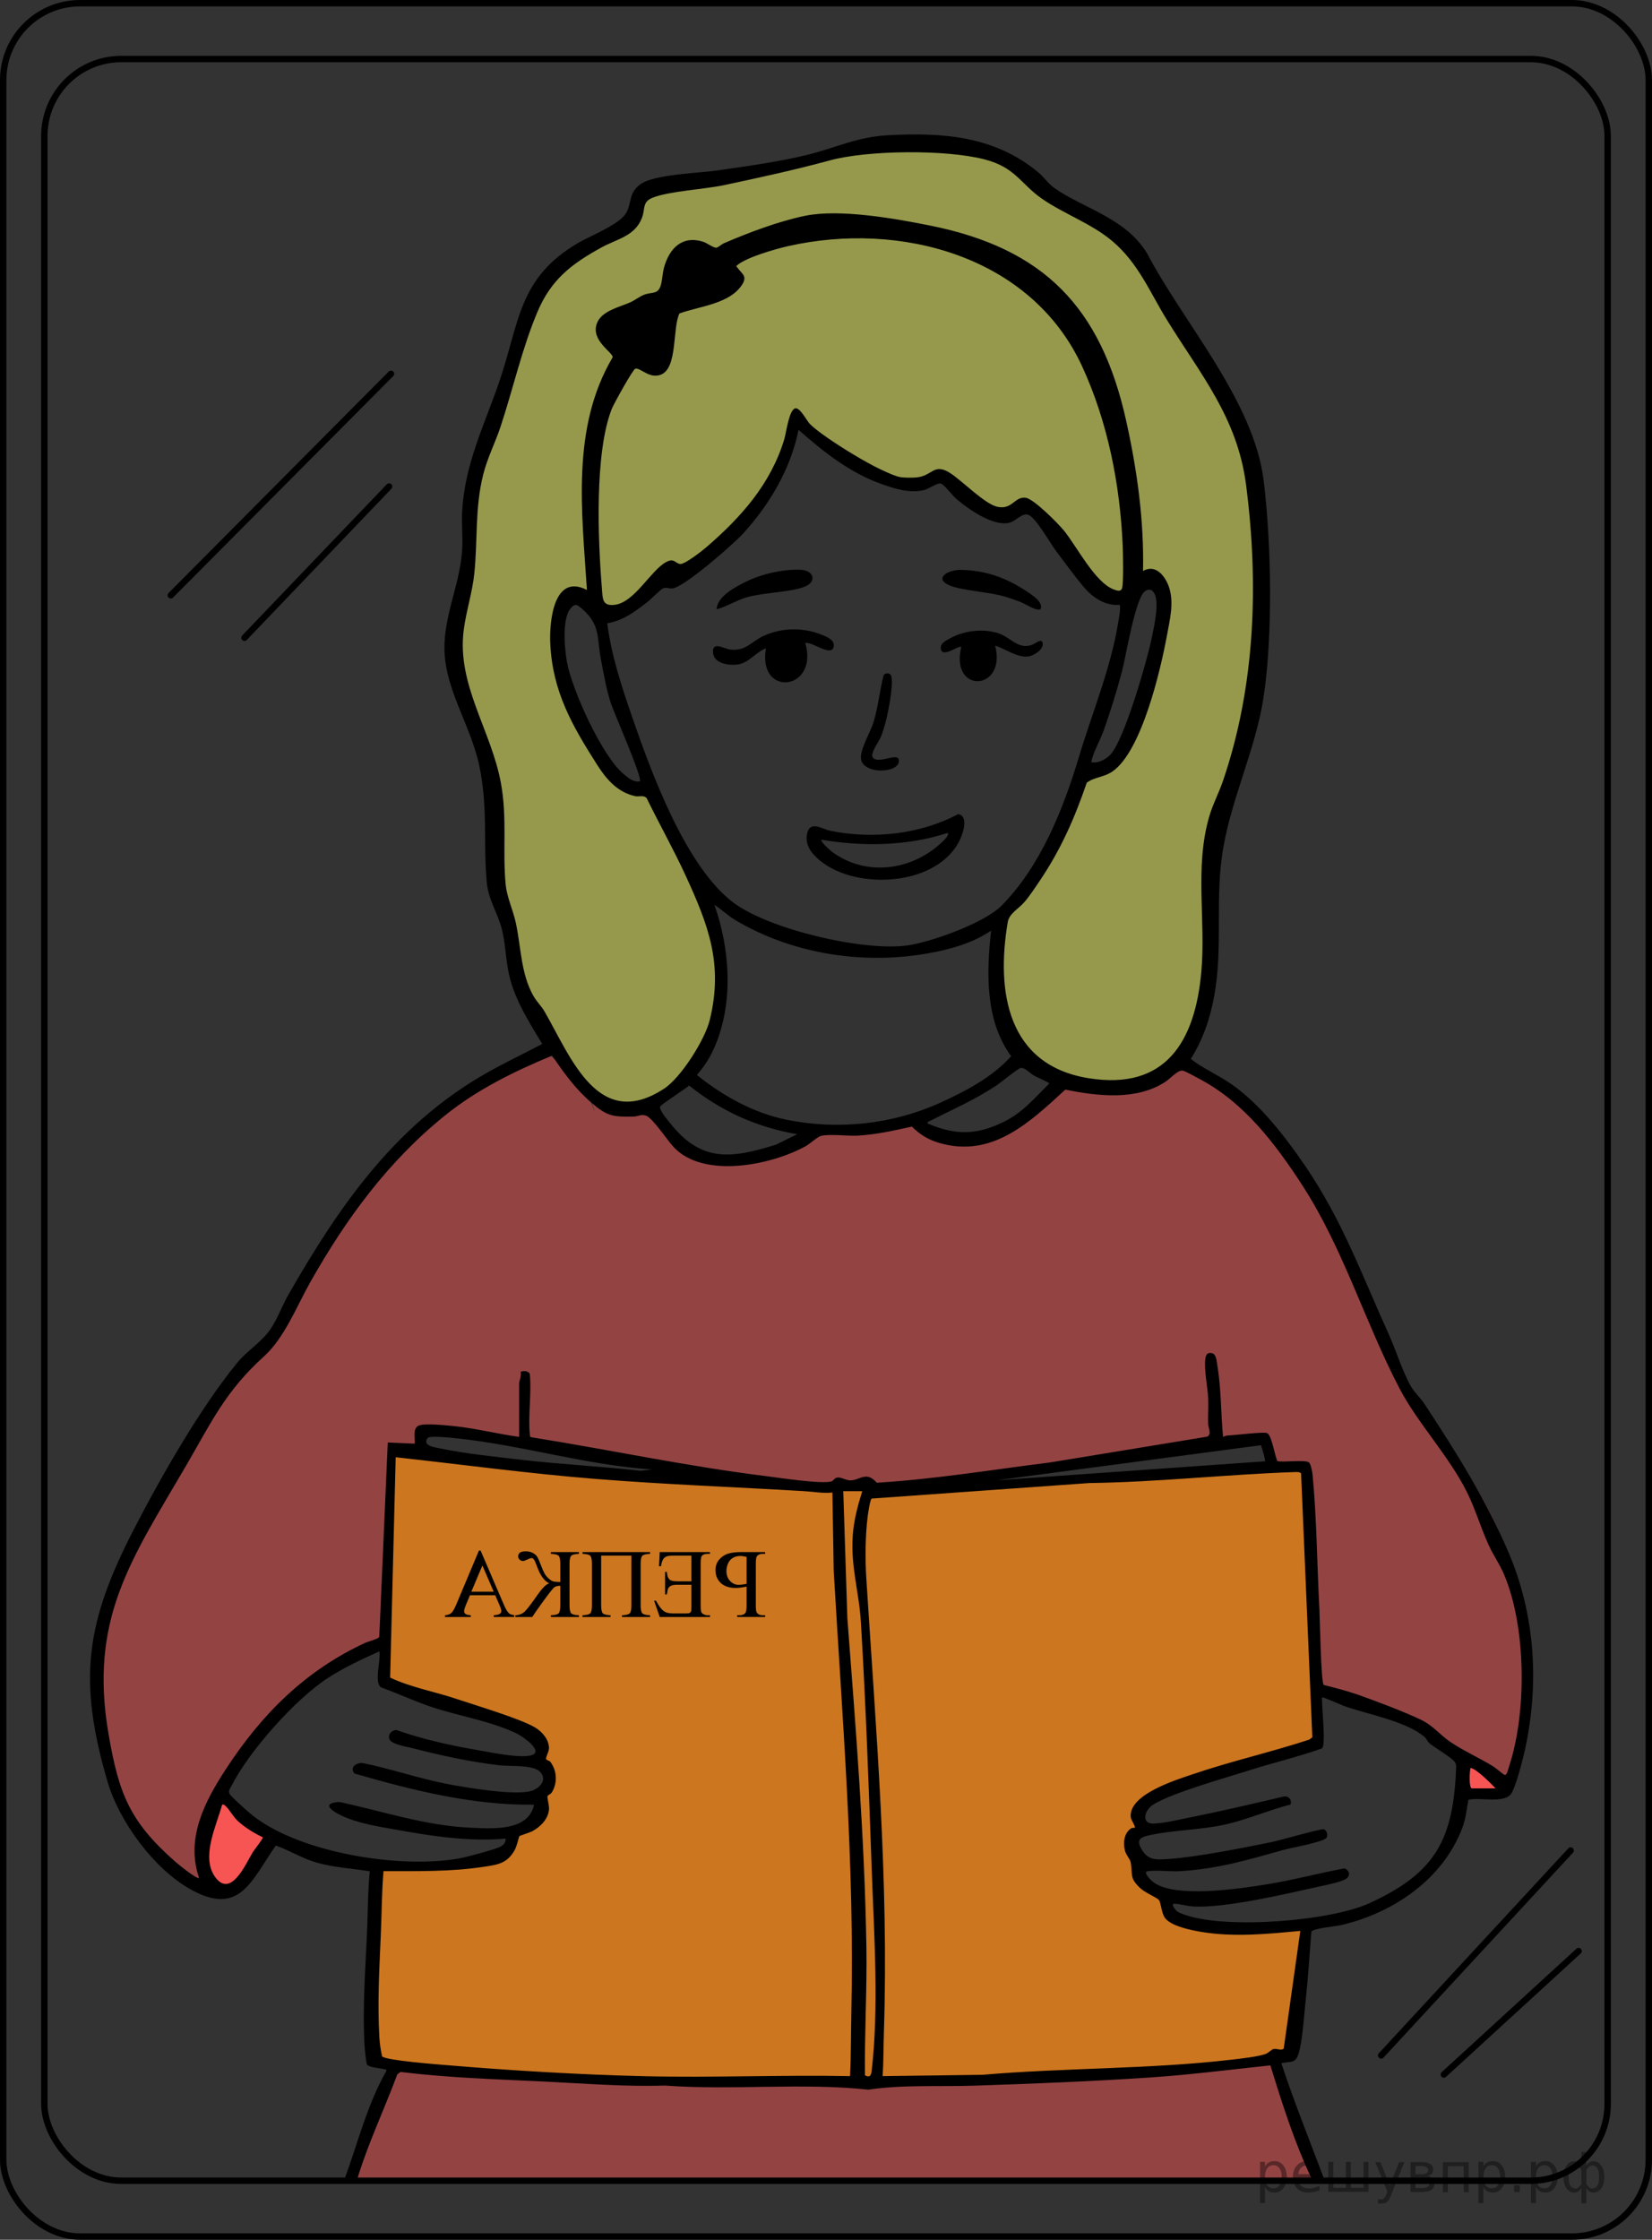
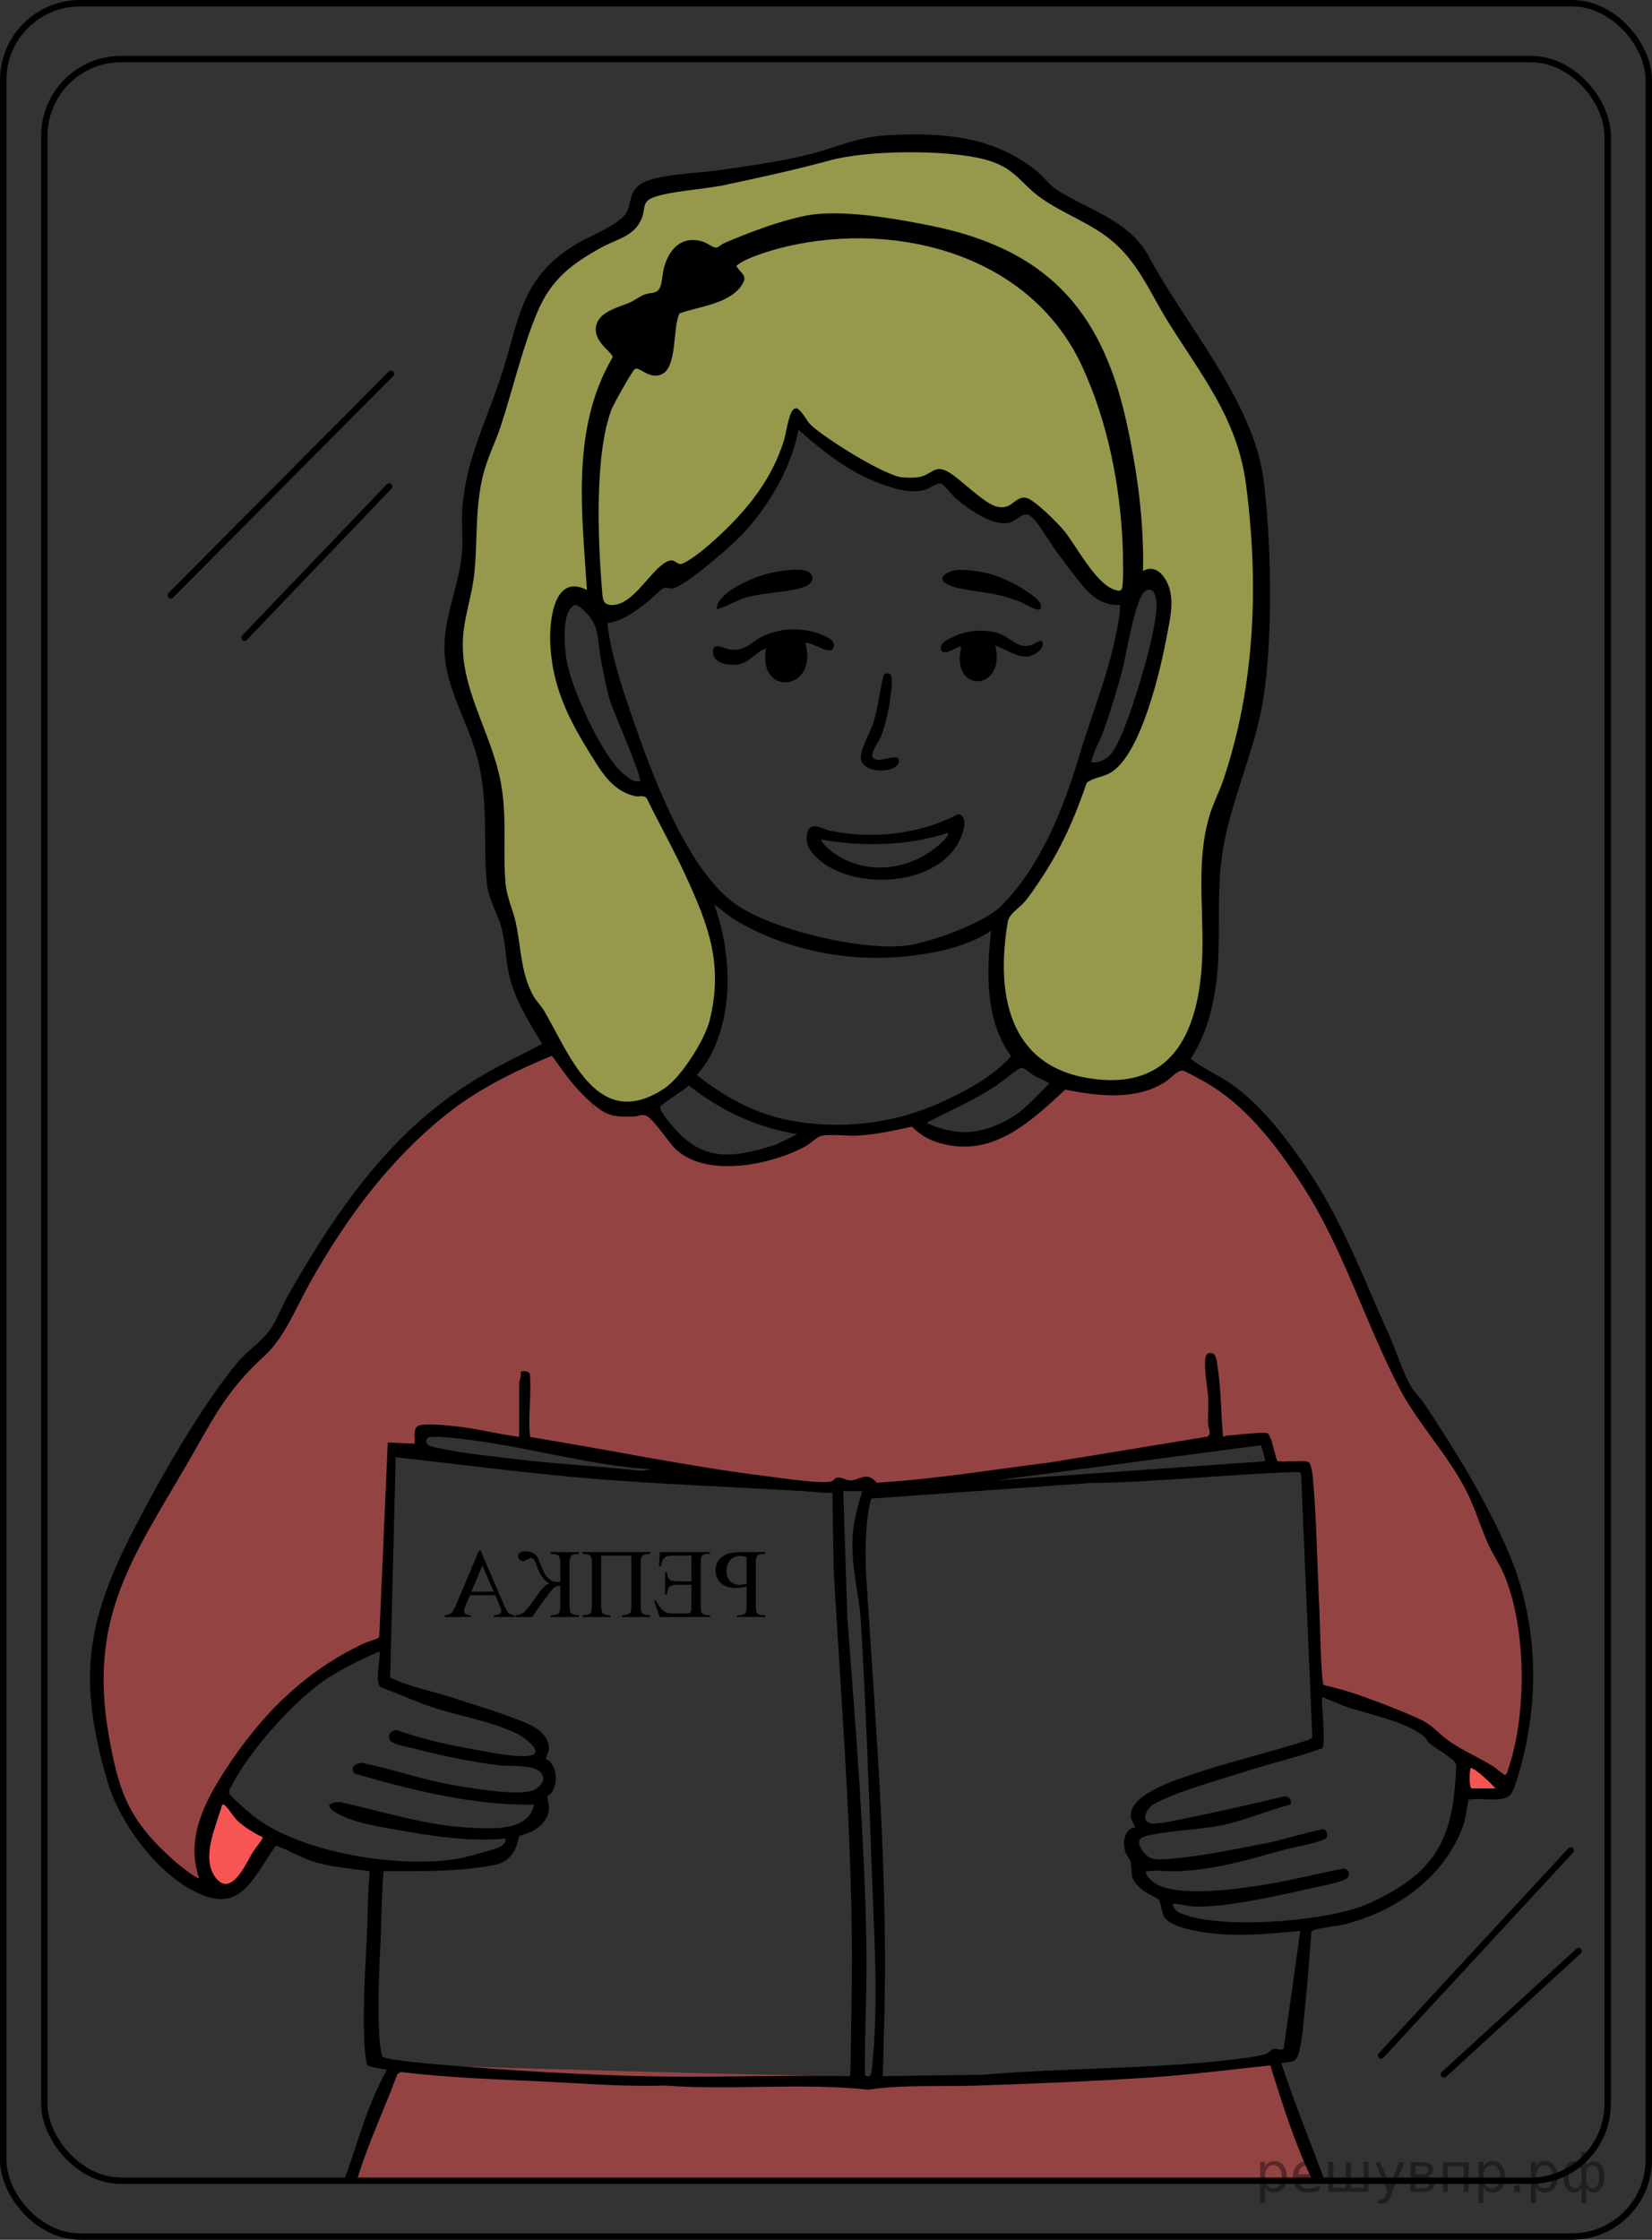
<svg xmlns="http://www.w3.org/2000/svg" id="_Слой_1" data-name="Слой_1" width="257.924" height="349.503" version="1.1" viewBox="0 0 257.924 349.503">
  <rect x="0" y="0" width="257.924" height="349.503" fill="#333333" stroke="none" />
  <defs>
    <clipPath id="clippath">
      <polygon points="122.295 256.495 69.07 256.495 69.07 238.413 122.295 238.413 122.295 256.495 122.295 256.495" fill="none" />
    </clipPath>
  </defs>
  <path d="M109.238,139.401s6.593,18.646.593,25.323-8.889,7.862-8.889,7.862c0,0-4.889.889-6.444-.222s-12.37-15.333-12.889-18.741-4.056-16.342-4.056-16.342c0,0-1.333-18.084-1.444-18.862s-8.714-16.667-3.857-27c0,0,.079-14.556,2.19-19.111s7.444-32.444,22.778-36.444c0,0,3.455-4.325,3.407-5.889s16.667-2.889,16.667-2.889l11.669-3.328s19.867-3.994,25.877,0,22.343,14.328,22.343,14.328l16,27.711,4.444,29.276-4.889,26.345-2.333,10.741-.778,9.038-1.778,20.27-10.721,9.177-11.834-2.781-6.222-4.556s-4.469-4.587-3.222-13.667,4.111-10.667,4.111-10.667l8.667-17.023.889-1.718h2s6.889-7.221,7.889-12.851,2.444-12.309,2.444-12.309c0,0,0-6.432-3.444-3.877s-5.444,1.667-5.444,1.667l-12.556-14.222-2.9,2.951-10.369-7.506-4.953,1.222s-18.318-7.641-17.889-9.511-4,12.178-6.778,14.511-12.111,9.778-12.111,9.778l-1.444-.556-6.333,4.877-4.16,1.234-4.062-2.222-2.333,4.034,1.077,9.93s7.478,15.369,9.812,15.369,3.556.556,3.556.556l7.722,16.093Z" fill="#fbff66" isolation="isolate" opacity=".5" />
  <polyline points="228.839 274.845 229.454 279.484 234.728 279.678 233.784 277.873 228.839 274.596" fill="#f75454" />
  <polygon points="34.127 280.132 42.571 286.466 36.849 295.299 33.404 294.688 31.182 288.466 34.127 280.132" fill="#f75454" />
  <path d="M199.228,321.595l6.86,18.678-151.444.017,6.778-17.825c-.341-1.081,121.719,5.087,138.445-1" fill="#f75454" opacity=".5" />
  <path d="M59.099,256.354s-13.445,5.667-21.111,16.889c0,0-9.982,14.778-5.324,21.444l-3.12-.706s-10.446-8.938-10.667-12.393-2.889-4.902-3.333-14.457.823-19.742,10.889-36.778,17.556-24.111,17.556-24.111c0,0,21-39.333,41.222-42.111,0,0,5.786,4.544,7.06,7.883s0-.363,0-.363l3.598.813,5.933.481,2.011,2.571,4.111,3.874,3.667,1.243s9.111.535,14-2.798,13.058-1.134,16.222-3.063l3.667,1.895s10.723,5.023,18.361-5.015l1.491-2.187s6.444-.111,7.556.056,9.389-1.722,9.389-1.722l1.944-2.167s20.486,10.092,33.5,45.796c0,0,1.804,7.166,5.352,10.685s16.778,20.444,15.556,39.556l-2.28,17.399-11.498-6.849-9.213-5.328-7.454-2.022-2.509-.756-1.972-34.704-4.407-.516-1.77-4.335-11.452.959-46.481,6.893-13.926-.741-25.259-3.778-33.185-4.926-1.778.741v1.811l-3.515.337-2.828,30.5Z" fill="#f75454" opacity=".5" />
-   <path d="M61.043,226.392l-1.222,29.333v6.778l9.333,3.222,9.667,2.944,5.611,2.611-.278,2.5,1.5,2.944-1.556,6.278-5.389,5.778-6.815,2-13.278.333v7.667l-.778,18.5.963,4.296,4.278,1,19.778,1.39,39.5,1.054h15.167l26.222-1.054,20.667-.742,14.815-1.63,3.037-.855,1.926-17.886v-2.888l-6.741,1.407-12-1.407-3.333-1.778-.074-1.926-3.185-2.296-1.021-3.037-.831-4,2-1.926-1.169-3.111s17.392-7.704,27.466-10.074l.37-5.63-2-37.294-65.852,3.794-3.63-1-9.37.333-28.482-1.833-35.056-3.796" fill="#cc761f" />
  <g>
    <rect x="6.923" y="9.213" width="244.078" height="331.078" rx="12" ry="12" fill="none" stroke="#000" stroke-miterlimit="10" />
    <rect x=".5" y=".5" width="256.924" height="348.503" rx="12" ry="12" fill="none" stroke="#000" stroke-miterlimit="10" />
  </g>
  <line x1="26.669" y1="92.89" x2="61.042" y2="58.332" fill="none" stroke="#000" stroke-linecap="round" stroke-linejoin="round" />
  <line x1="60.747" y1="75.919" x2="38.173" y2="99.516" fill="none" stroke="#000" stroke-linecap="round" stroke-linejoin="round" />
  <line x1="215.636" y1="320.741" x2="245.222" y2="288.762" fill="none" stroke="#000" stroke-linecap="round" stroke-linejoin="round" />
  <line x1="246.464" y1="304.454" x2="225.429" y2="323.711" fill="none" stroke="#000" stroke-linecap="round" stroke-linejoin="round" />
  <g>
    <path d="M149.601,127.038c1.616.285.815,2.818.304,3.925-3.369,7.304-16.064,8.07-21.85,3.354-1.33-1.084-2.491-2.516-2.013-4.35.509-1.954,2.313-.579,3.702-.304,6.594,1.305,13.892.54,19.857-2.625ZM128.271,131.034c-.251.237,1.261,1.598,1.5,1.781,5.255,4.012,12.42,3.102,17.136-1.25.278-.256,1.357-1.186,1.054-1.591-6.285,2.047-13.207,2.16-19.689,1.06Z" />
    <g>
      <path d="M222.42,219.106c-.636-.971-1.562-1.783-2.122-2.749-1.289-2.226-2.361-5.699-3.48-8.167-4.182-9.222-7.237-17.735-12.993-26.184-3.104-4.557-7.01-9.648-11.54-12.813-2.056-1.436-4.418-2.426-6.367-3.954,1.931-3.1,2.998-6.259,3.659-9.846,1.34-7.277.195-14.415,1.19-21.683,1.168-8.537,5.186-16.339,6.499-24.844,1.488-9.639,1.232-24.117.032-33.847-1.543-12.514-12.506-24.615-18.243-35.547-3.409-5.519-9.865-6.922-14.434-10.13-.907-.637-1.618-1.693-2.466-2.404-6.837-5.726-14.97-6.305-23.622-5.83-4.728.26-8.177,2.006-12.589,3.081-4.439,1.08-9.363,1.743-13.901,2.404-2.905.424-9.918.6-12.039,2.149-1.896,1.384-1.332,2.76-2.181,4.384-.971,1.858-5.512,3.607-7.385,4.685-9.619,5.537-9.288,12.511-12.559,21.959-2.311,6.676-5.285,12.614-5.719,19.906-.117,1.966.108,3.97.007,5.937-.262,5.051-2.513,9.612-2.76,14.606-.343,6.946,4.02,12.565,5.438,19.336,1.372,6.554.576,11.827,1.152,18.12.256,2.8,1.724,4.783,2.37,7.371.582,2.33.588,4.789,1.13,7.129.899,3.885,3.124,7.365,5.156,10.724-2.96,1.569-6.143,3.065-9.037,4.733-14.039,8.092-22.718,20.641-30.598,34.415-.991,1.732-1.694,3.781-2.837,5.422-1.415,2.032-3.617,3.307-5.169,5.208-5.803,7.107-11.964,17.899-16.208,26.146-7.449,14.476-8.643,23.404-4.019,39.184,1.819,6.207,7.203,13.559,12.88,16.767,7.745,4.378,9.525-1.247,13.398-6.787,2.203.768,4.121,2.027,6.392,2.666,2.705.762,5.519.91,8.279,1.354-.303,2.918-.284,5.838-.401,8.764-.241,6.05-.773,12.35-.419,18.425.028.488.25,2.8.4,2.988.352.443,2.047.527,2.68.714.237.07.379-.137.297.313-2.983,5.263-4.415,11.164-6.488,16.805.009-0.0.017-.004.027-.002.635.082,1.276.088,1.913.134,1.691-5.642,4.245-10.953,6.289-16.463l.495-.368c7.448.91,14.947,1.137,22.439,1.496,6.266.3,12.538.827,18.857.625,10.507.782,21.372-.475,31.754.642,5.306-.802,11.061-.446,16.525-.625,9.053-.296,18.465-.674,27.517-1.282,6.264-.42,12.487-1.227,18.723-1.883,1.871,6.052,3.794,12.131,6.526,17.855.078-.074.228-.072.261.062.001.005 0.0.005-0.0.007.002.001.002,0,.005.002.003.002.017.01.021.011.033.009.064.022.098.03.098.022.2.026.3.029.18.004.36-.009.54-.017.283-.012.566-.021.85-.03-.078-.056-.148-.118-.203-.194-2.248-6.018-4.675-11.983-6.686-18.092,1.296-.325,2.156.108,2.655-1.374.639-1.895.915-6.378,1.157-8.584.386-3.505.587-7.045.876-10.56.175-.511,3.846-.85,4.675-1.043,8.157-1.899,15.877-7.169,18.905-15.189.56-1.483.634-2.821.943-4.351,1.694-.458,5.567.636,6.671-.952.721-1.038,1.821-5.345,2.133-6.762,2.288-10.385,1.63-21.13-2.55-30.916-3.546-8.302-8.166-15.604-13.094-23.119ZM83.27,155.391c-1.966-3.487-1.915-7.632-2.747-11.442-.418-1.913-1.375-3.951-1.564-5.848-.533-5.327.271-10.402-.762-15.968-1.52-8.191-6.889-15.298-5.801-23.794.384-2.999,1.359-5.889,1.666-8.923.527-5.217.074-10.164,1.377-15.354.66-2.631,1.871-4.944,2.705-7.46,1.942-5.853,3.389-12.319,5.772-17.946,2.14-5.051,5.321-7.484,10.047-10.071,2.361-1.292,5.149-1.728,6.249-4.551.571-1.466.014-2.52,1.687-3.184,2.61-1.035,8.033-1.296,11.166-1.963,5.542-1.181,11.029-2.368,16.477-3.852,5.969-1.626,18.108-1.715,24.108-.181,4.941,1.263,5.631,3.804,9.066,6.181,3.404,2.356,7.679,3.829,10.969,6.607,4.043,3.415,5.83,7.942,8.494,12.259,5.3,8.587,11.009,15.28,12.367,25.752,1.998,15.409,1.442,31.415-3.594,46.17-.651,1.909-1.617,3.709-2.177,5.659-2.287,7.967-.486,16.096-1.217,24.197-.977,10.821-5.546,18.519-17.617,16.565-12.631-2.044-14.443-13.421-12.605-24.343.229-1.36,1.679-2.067,2.593-3.124.837-.968,1.752-2.366,2.481-3.449,3.237-4.808,5.389-9.709,7.262-15.186,1.154-.886,2.667-.838,3.984-1.734,4.591-3.125,7.563-15.924,8.549-21.311.444-2.426,1.108-5.011.332-7.409-.567-1.754-2.093-3.74-4.08-2.588.174-7.915-.93-15.811-2.646-23.511-3.92-17.593-12.787-26.822-30.597-30.392-5.512-1.105-14.116-2.636-19.528-1.521-4.078.841-8.828,2.624-12.659,4.281-.387.167-.884.664-1.199.695-.414.04-1.458-.73-1.985-.904-3.293-1.087-5.332.973-6.166,3.987-.252.91-.262,2.024-.532,2.856-.442,1.359-1.366.974-2.459,1.353-.807.28-1.523.9-2.341,1.259-1.685.74-4.483,1.323-5.173,3.308-.923,2.655,2.467,4.423,2.488,5.228-6.519,11.031-4.805,24.102-4.023,36.325-5.184-2.678-5.889,4.885-5.724,8.374.355,7.504,3.444,12.827,7.331,18.929,1.44,2.261,3.184,4.266,5.93,4.87.586.129,1.347-.219,1.794.324,1.982,4.055,4.214,8.011,6.099,12.113,3.547,7.715,5.887,13.812,3.738,22.527-.746,3.027-4.468,8.941-7.115,10.674-10.283,6.731-14.522-4.832-18.657-12.011-.51-.885-1.236-1.543-1.761-2.474ZM122.803,174.727c-5.16-1.049-9.947-3.718-13.998-6.98,1.223-1.405,2.107-2.809,2.836-4.531,2.901-6.854,2.332-15.111-.097-22.018,1.157.744,2.032,1.644,3.244,2.366,8.458,5.041,18.899,6.843,28.592,5.44,3.892-.563,8.088-1.565,11.357-3.782-.727,6.579-.948,14.018,3.128,19.592-2.886,3.248-7.16,5.493-11.096,7.274-7.445,3.369-15.933,4.272-23.965,2.639ZM124.457,176.991l-3.335,1.638c-7.115,2.212-11.678,2.74-16.562-3.447-.414-.525-1.625-1.93-1.502-2.5.059-.274,4.009-2.796,4.527-3.291,5.068,4.03,10.461,6.473,16.872,7.6ZM115.141,41.765c-.155-.233-.333-.138.005-.417,1.49-1.226,5.912-2.488,7.869-2.932,17.522-3.974,38.013,1.532,45.947,18.773,3.994,8.679,5.913,18.427,6.324,27.983.046,1.06.155,6.056-.118,6.68-.227.518-.786.3-1.206.155-2.992-1.037-5.894-6.853-7.893-9.265-.93-1.121-4.681-4.92-5.952-5.074-1.755-.213-2.096,2.011-4.539,1.376-1.877-.488-5.327-3.967-7.123-5.157-2.635-1.745-2.814.32-5.257.6-.644.074-1.881.067-2.523-.019-2.714-.36-12.22-6.246-14.236-8.317-.509-.523-1.512-2.574-2.268-2.431-.98.185-1.424,3.845-1.725,4.836-2.128,6.997-6.753,12.166-12.172,16.84-.662.571-3.4,2.714-4.082,2.61-.863-.132-.927-1.01-2.256-.264-2.382,1.337-4.892,6.289-7.98,6.639-1.971.223-1.85-.976-1.987-2.636-.617-7.514-1.156-20.992,1.53-27.902.299-.77,3.324-6.234,3.691-6.312.846-.179,2.204,1.667,4.04.912,2.591-1.065,1.742-7.311,2.855-9.531,3.059-1.118,7.855-1.468,9.787-4.507.878-1.382-.102-1.691-.732-2.64ZM178.757,92.263c.592-.426,1.088-.292,1.438.284.858,1.408.006,5.094-.325,6.758-.706,3.542-4.333,16.272-6.573,18.522-.599.602-1.701,1.228-2.569,1.141-.301-.03-.387.093-.297-.298.327-1.423,1.369-3.216,1.887-4.681,1.031-2.917,2.064-6.228,2.855-9.216.619-2.339,2.067-11.416,3.585-12.508ZM93.822,102.905c.418,2.2.843,4.615,1.519,6.74.472,1.482,5.036,11.803,4.554,12.28-1.039.18-1.813-.561-2.543-1.161-3.355-2.756-8.04-13.116-8.828-17.431-.374-2.046-.816-6.774.572-8.408.722-.851,1.073-.539,1.806.1,2.871,2.505,2.279,4.507,2.92,7.88ZM98.621,111.658c-1.622-4.712-3.177-9.423-3.812-14.396,2.487-.41,4.311-1.814,6.242-3.3.568-.437,2.111-2.014,2.508-2.169.487-.19.908.099,1.467.022,1.88-.258,9.405-6.833,10.968-8.533,4.135-4.496,7.481-10.166,8.678-16.207,3.847,3.385,7.966,6.666,12.858,8.421,2.134.766,4.512,1.532,6.793.964.67-.167,2.038-1.162,2.584-1.006.486.14,1.76,1.827,2.322,2.318,1.855,1.621,5.75,4.358,8.274,3.82,1.146-.244,2.081-1.671,3.103-1.232,1.173.504,3.364,4.418,4.301,5.662,1.258,1.669,2.932,3.959,4.235,5.506,1.452,1.724,3.34,3.025,5.712,2.864.079.949-.131,1.868-.28,2.793-1.125,7.011-4.077,14.107-6.135,20.973-2.43,8.107-6.008,17.066-12.083,23.176-2.667,2.683-10.889,5.654-14.667,6.191-6.831.971-21.575-2.481-27.166-6.665-7.486-5.603-12.878-20.41-15.904-29.203ZM145.308,174.864c3.646-1.864,6.682-3.129,10.219-5.452.693-.455,3.387-2.672,3.817-2.763.62-.131,1.507.857,2.107,1.192.784.438,1.634.728,2.389,1.207-2.288,2.276-4.162,4.556-7.12,6.006-4.288,2.102-7.525,2.12-11.933.239.019-.296.322-.327.521-.429ZM39.458,289.039c-1.032,1.686-3.381,7.227-5.838,3.899-2.316-3.136.189-8.071,1.059-11.328.299-.068.348.045.533.207.608.534,1.141,1.614,1.907,2.328,1.073.999,2.584,1.928,3.91,2.551.105.159-1.304,1.908-1.57,2.343ZM39.447,283.298c-.571-.451-3.421-2.962-3.613-3.39-.219-.486.082-.781.29-1.194,2.73-5.433,9.983-13.586,15.088-16.887,2.502-1.618,5.315-2.925,8.027-4.147.24,1.344-.849,4.765.216,5.608,2.663.965,5.247,2.179,7.933,3.078,4.263,1.427,9.396,2.22,13.383,4.192.961.475,4.538,2.983,1.855,3.416-2.01.325-6.037-.534-8.18-.902-4.243-.73-8.518-1.694-12.579-3.114-.741.028-1.384.736-1.041,1.482.357.778,2.827,1.157,3.704,1.383,4.378,1.13,8.955,2.115,13.451,2.642,1.683.198,5.11-.11,6.255.945,1.295,1.193.138,2.585-1.224,3.033-2.476.814-10.348-.514-13.229-1.073-4.461-.865-8.797-2.385-13.255-3.277-.997.01-1.98.72-1.171,1.662,9.094,2.62,18.473,4.977,28.019,4.855-.852,4.183-6.509,3.741-9.843,3.597-7.083-.306-13.686-2.547-20.547-4.023-2.856.173-1.286,1.349.247,2.089,2.662,1.285,6.021,1.771,8.93,2.293,5.504.988,11.169,1.839,16.766,1.339.098.55-.333.996-.769,1.24-.791.442-5.333,1.643-6.417,1.841-9.153,1.67-24.843-.804-32.298-6.689ZM132.92,314.109c-.077,3.287-.037,6.576-.202,9.858-10.755-.207-21.549.268-32.303.009-9.936-.24-20.54-.874-30.48-1.706-1.575-.132-9.502-.728-10.275-1.371-.207-.827-.378-2.061-.429-2.96-.305-5.385-.019-10.556.218-15.895.149-3.35.143-6.712.425-10.059,5.141-.006,10.443.105,15.534-.664,2.282-.345,3.762-.492,4.965-2.658.326-.587.642-2.057.716-2.143.072-.084,1.634-.556,2.065-.793,1.246-.685,2.439-1.877,2.556-3.378.055-.703-.301-1.724-.229-2.075.03-.143.498-.283.701-.621.883-1.472.774-3.375-.259-4.727-.164-.214-.624-.251-.656-.442-.064-.385.437-1.092.443-1.66.015-1.397-1.071-2.618-2.22-3.292-2.32-1.362-9.341-3.461-12.284-4.445-3.417-1.143-7.016-1.765-10.293-3.308l.866-34.386c10.396,1.142,20.802,2.553,31.235,3.388,10.841.867,21.746,1.263,32.605,1.91,1.423.085,2.88.369,4.344.208l.202,12.187c1.329,22.963,3.288,46.033,2.753,69.023ZM66.744,224.414c.309-.454,3.886-.04,4.645.04,10.217,1.071,20.153,4.181,30.411,4.847l-1.797.207c-6.186-.701-12.425-1.001-18.609-1.719-3.899-.453-8.867-.958-12.633-1.766-.876-.188-2.85-.385-2.017-1.609ZM136.083,323.209c-.082.696-.32,1.035-1.04.633-.072-6.709.337-13.4.225-20.112-.285-17.107-1.666-34.181-2.972-51.243l-.637-19.799h2.965c-.692,2.222-1.324,4.544-1.48,6.885-.336,5.04.977,8.753,1.266,13.554.776,12.887,1.236,25.856,1.698,38.752.357,9.977,1.142,21.407-.024,31.33ZM200.427,319.687c-.463.335-1.008-.042-1.526.039-.428.067-.76.595-1.339.796-1.236.43-3.873.713-5.265.876-12.799,1.501-26.092,1.256-38.927,2.365l-15.573.204c.163-2.293.128-4.595.204-6.893.777-23.586-1.246-47.216-2.742-70.728-.19-2.987-.172-6.765.213-9.737.062-.477.368-2.592.62-2.768l34-2.421c10.669-.142,21.323-1.344,31.969-1.711.313-.011.888-.056,1.075.212l1.757,41.176-.484.363c-6.031,1.977-12.283,3.38-18.285,5.432-2.601.889-10.001,3.153-9.572,6.708.049.405.781,1.449.631,1.606-.022.022-.419-.011-.613.121-1.091.744-1.237,2.25-.936,3.443.174.688.812,1.338.904,1.848.348,1.931-.258,2.379,1.489,4.017.746.7,2.517,1.427,2.914,1.849.306.326.379,2.001.93,2.777.924,1.302,4.099,1.933,5.643,2.192,5.135.862,10.361.334,15.501-.149l-2.59,18.38ZM155.587,230.991l41.26-5.474c.109.07.767,2.419.666,2.51l-41.925,2.964ZM227.35,275.758c-.437,11.289-3.183,16.474-13.524,21.215-6.17,2.829-22.201,4.048-28.597,1.898-.466-.157-1.093-.342-1.473-.645-.285-.228-1.087-1.217-.325-1.161.926.068,2.021.389,2.955.436,4.933.251,14.291-1.943,19.387-3.077.988-.22,3.75-.752,4.438-1.278.718-.55.419-1.351-.317-1.593-4.045.752-8.063,1.839-12.126,2.49-4.204.673-14.353,2.227-17.724-.363-.316-.243-1.717-1.578-.852-1.694,1.517-.203,3.481.096,5.084-.002,5.85-.355,10.477-1.738,15.988-3.282,1.158-.325,6.285-1.251,6.799-1.888.332-.412.08-1.227-.376-1.371-.399-.125-6.93,1.754-8.111,1.994-4.546.922-11.713,2.354-16.195,2.651-2.096.139-3.281.196-4.318-1.838-.631-1.237.15-1.594,1.27-1.846,3.821-.858,8.126-.83,12.046-1.718,3.341-.756,6.775-2.253,10.127-3.104.195-.8-.315-1.367-1.109-1.24-4.94,1.163-9.936,2.326-14.911,3.322-1.591.318-3.908.877-5.471.894-1.841.019-1.359-2.097.022-2.955,3.012-1.872,11.237-4.148,14.984-5.345,3.775-1.206,7.653-2.095,11.386-3.437.647-.54-.095-6.713 0-7.941.126-.134,3.003,1.173,3.435,1.327,3.7,1.317,9.65,2.358,12.549,4.815.325.275.459.746.849,1.057.889.708,3.26,2.09,3.851,2.815.212.26.271.534.259.864ZM229.804,279.068c-.48,0-.376-2.697-.21-3.179.793-0,3.274,2.496,3.915,3.179h-3.706ZM235.578,275.736c-.098.295-.296,1.381-.688,1.212-.286-.123-1.341-1.061-1.822-1.356-2.108-1.291-4.618-2.409-6.612-3.764-1.769-1.202-2.645-2.55-4.729-3.53-2.71-1.274-6.84-2.84-9.706-3.846-1.753-.615-3.559-1.07-5.356-1.526-.428-.418-.592-10.423-.674-11.927-.367-6.782-.414-14.294-1.07-20.955-.04-.408-.272-1.556-.52-1.809-.512-.524-4.014-.007-4.953-.235-.436-.781-.879-4.115-1.651-4.383-.612-.212-4.969.342-6.115.383-.272.01-.489.13-.731.219-.342-3.675-.278-7.419-.878-11.091-.097-.594-.159-1.804-.806-1.958-.745-.177-.989.166-1.08.86-.224,1.701.352,4.346.442,6.143.067,1.335-.053,2.692-.007,4.03.023.652.607,1.569-.141,1.981l-24.559,4.027c-9.002,1.123-17.978,2.611-27.029,3.163-1.653-1.882-2.602-.415-4.076-.37-.761.023-1.446-.537-2.101-.441-.442.065-.583.503-.899.6-1.507.464-8.282-.585-10.303-.835-12.259-1.514-24.326-4.103-36.513-6.046-.28-.043-.245-.149-.27-.376-.318-2.967.289-6.479-.014-9.508-.162-.467-1.04-.549-1.435-.327.18.567-.231,1.458-.231,1.78v8.365c-3.366-.451-6.701-1.321-10.083-1.669-1.184-.122-4.88-.531-5.705-.038-.845.505-.43,1.92-.515,2.767l-4.207-.183-1.326,30.334c-.106.303-1.734.712-2.233.943-9.368,4.345-16.175,11.17-21.756,19.75-3.285,5.051-6.26,10.734-4.147,16.922-.322.262-3.292-2.165-3.711-2.534-7.124-6.265-8.809-10.589-10.414-19.869-3.116-18.019,3.556-27.285,12.044-41.834,4.035-6.918,6.158-11.671,12.251-17.185,3.166-2.865,5.085-7.805,7.157-11.479,5.596-9.922,12.179-18.921,21.111-26.113,5.001-4.026,10.779-6.851,16.689-9.306,1.781,2.638,3.638,5.201,6.065,7.291,2.496,2.15,3.357,2.295,6.671,2.219.675-.015,1.248-.45,2.01-.099,1.044.48,3.272,3.848,4.233,4.872,4.658,4.969,15.232,2.822,20.61-.153.657-.364,1.864-1.484,2.414-1.609,1.432-.326,4.056.053,5.682-.035,2.855-.155,5.692-.792,8.471-1.407,1.301,1.267,2.575,2.055,4.333,2.561,8.236,2.372,14.067-3.23,19.632-8.333,5.067,1.022,11.127,1.749,15.671-1.253.747-.494,1.897-1.833,2.651-1.708.434.072,2.295,1.119,2.843,1.413,6.813,3.655,11.645,10.029,15.787,16.401,6.469,9.952,9.768,21.338,15.228,31.785,2.81,5.377,7.697,10.51,10.52,16.163,1.282,2.567,2.175,5.586,3.389,8.259.697,1.534,1.732,3.002,2.403,4.586,3.496,8.252,3.578,21.593.761,30.06Z" />
      <path d="M125.73,100.325c2.146,7.473-7.477,8.587-6.144.846-1.714.642-2.645,2.334-4.55,2.541-1.293.14-3.548-.182-3.707-1.82-.189-1.942,1.695-.646,2.67-.534,2.479.285,3.264-1.232,5.23-2.134,2.815-1.291,6.099-1.344,8.975-.212.878.345,2.272.882,1.934,2.007-.435,1.445-3.343-.912-4.409-.695Z" />
      <path d="M155.375,100.749c1.816,7.119-7.066,7.6-5.296.212-.338-.352-2.937,1.785-3.186.31-.152-.899.831-1.333,1.489-1.691,2.159-1.175,5.014-1.515,7.373-.801,2.013.609,3.129,2.606,5.33,1.857.618-.21,1.617-1.175,1.711-.206.095.984-1.423,1.893-2.252,2.006-1.727.235-3.591-1.211-5.169-1.686Z" />
    </g>
  </g>
  <path d="M162.46,95.058c-.626.376-2.464-.874-3.166-1.141-.894-.339-1.777-.643-2.7-.9-2.318-.647-6.488-.888-8.303-1.649-2.594-1.087-.305-2.501,1.81-2.445,3.867.101,7.012,1.24,10.195,3.357.823.547,2.66,1.678,2.164,2.778Z" />
  <path d="M111.891,95.074c.059-2.016,3.004-3.539,4.653-4.345,2.406-1.176,5.907-1.975,8.588-1.808,1.861.116,2.411,1.781.64,2.567-2.114.938-6.592.946-9.269,1.742-1.681.5-2.98,1.409-4.612,1.845Z" />
  <path d="M139.007,105.242c.66.705-.223,5.194-.471,6.314-.244,1.098-.585,2.402-1.01,3.437-.344.836-1.9,2.772-1.132,3.351,1.117.842,4.116-1.167,3.943.502-.186,1.79-5.303,1.998-5.883-.255-.36-1.399,1.468-4.345,1.957-5.985.697-2.334.931-4.787,1.522-7.145.115-.435.81-.502,1.075-.219Z" />
  <g clip-path="url(#clippath)">
    <g>
      <path d="M115.647,247.736c-.285.035-.551.052-.796.052-1.001,0-1.775-.259-2.323-.777-.549-.518-.822-1.19-.822-2.017,0-.608.18-1.133.54-1.577.36-.443.804-.758,1.329-.945.525-.187,1.244-.28,2.155-.28h3.731v.276h-.383c-.386,0-.676.11-.871.329-.136.155-.203.551-.203,1.188v6.544c0,.578.05.944.15,1.098.185.279.493.418.924.418h.383v.276h-4.362v-.276h.391c.385,0,.673-.109.863-.329.14-.154.21-.55.21-1.188v-2.951c-.325.07-.631.123-.916.157ZM116.563,242.94c-.4-.094-.729-.142-.983-.142-.421,0-.796.094-1.126.28-.331.187-.586.468-.767.844-.18.376-.27.783-.27,1.222,0,.637.189,1.157.566,1.558s.827.601,1.348.601c.145,0,.32-.012.525-.037.206-.025.44-.062.706-.112v-4.213Z" />
      <path d="M105.158,242.746c-.505,0-.857.038-1.059.112-.25.104-.439.256-.566.456s-.244.565-.349,1.098h-.293l.112-2.219h7.846v.276h-.36c-.42,0-.721.1-.901.299-.13.149-.194.545-.194,1.188v6.582c0,.493.028.819.086.979.058.159.166.279.326.358.216.115.443.172.684.172h.36v.276h-7.846l-.879-2.54h.301c.325.623.644,1.088.953,1.397.24.234.491.391.751.471.261.08.679.12,1.254.12h1.727c.281,0,.471-.029.571-.086.1-.057.17-.135.21-.231.04-.097.06-.37.06-.818v-3.339h-2.237c-.425,0-.74.05-.945.149s-.353.237-.443.411c-.07.139-.14.456-.21.949h-.278v-3.526h.278c.03.578.175.981.435,1.21.195.174.583.261,1.163.261h2.237v-4.004h-2.793Z" />
      <path d="M93.859,250.478c0,.672.087,1.097.263,1.274.175.177.575.275,1.201.295v.276h-4.377v-.276c.631-.02,1.033-.12,1.209-.299.175-.179.263-.603.263-1.27v-6.44c0-.667-.088-1.091-.263-1.27-.176-.179-.578-.279-1.209-.299v-.276h10.549v.276c-.631.02-1.034.12-1.209.299-.176.179-.263.603-.263,1.27v6.44c0,.667.087,1.091.263,1.27.175.179.578.279,1.209.299v.276h-4.385v-.276c.636-.02,1.039-.12,1.212-.299s.26-.603.26-1.27v-7.732h-4.723v7.732Z" />
      <path d="M81.99,251.404c.4-.413,1.028-1.235,1.884-2.465.807-1.16,1.437-1.78,1.893-1.86-.746-.343-1.359-1.153-1.84-2.428-.25-.682-.433-1.107-.548-1.274-.115-.167-.253-.25-.413-.25-.115,0-.317.072-.608.216-.33.16-.565.239-.705.239-.195,0-.369-.07-.522-.209-.152-.14-.229-.304-.229-.493,0-.538.385-.807,1.156-.807.435,0,.81.084,1.126.251s.544.366.686.598.327.644.552,1.236c.24.633.438,1.087.59,1.363s.36.534.623.773c.263.239.499.392.71.46.21.067.588.103,1.134.108v-2.824c0-.667-.087-1.091-.26-1.27s-.576-.279-1.212-.299v-.276h4.385v.276c-.631.02-1.034.12-1.209.299-.176.179-.263.603-.263,1.27v6.44c0,.672.089,1.097.267,1.274s.579.275,1.205.295v.276h-4.385v-.276c.636-.02,1.039-.12,1.212-.299s.26-.603.26-1.27v-3.026c-.406.005-.709.076-.909.213-.2.137-.758.835-1.674,2.092-.916,1.258-1.517,2.113-1.802,2.566h-2.628v-.276c.615-.015,1.124-.229,1.524-.643Z" />
      <path d="M72.763,250.388c-.2.473-.301.819-.301,1.039,0,.165.071.304.214.418s.417.182.822.202v.276h-4.017v-.276c.416-.025.739-.138.973-.34.232-.202.491-.641.776-1.319l3.544-8.427h.263l3.582,8.337c.31.732.593,1.218.848,1.456.125.12.4.217.826.291v.276h-3.206v-.276c.491-.035.81-.111.957-.228.148-.117.222-.252.222-.407,0-.194-.085-.488-.255-.881l-.691-1.599h-3.941l-.615,1.456ZM77.087,248.379l-1.772-4.094-1.728,4.094h3.499Z" />
    </g>
  </g>
  <g style="stroke:none;fill:#000;fill-opacity:0.40">
    <path d="m 197.5,341.3 v 2.48 h -0.77 v -6.44 h 0.77 v 0.71 q 0.24,-0.42 0.61,-0.62 0.37,-0.20 0.88,-0.20 0.85,0 1.38,0.68 0.53,0.68 0.53,1.77 0,1.10 -0.53,1.77 -0.53,0.68 -1.38,0.68 -0.51,0 -0.88,-0.20 -0.37,-0.20 -0.61,-0.62 z m 2.61,-1.63 q 0,-0.85 -0.35,-1.32 -0.35,-0.48 -0.95,-0.48 -0.61,0 -0.96,0.48 -0.35,0.48 -0.35,1.32 0,0.85 0.35,1.33 0.35,0.48 0.96,0.48 0.61,0 0.95,-0.48 0.35,-0.48 0.35,-1.33 z" />
    <path d="m 206.2,339.5 v 0.38 h -3.52 q 0.05,0.79 0.47,1.21 0.43,0.41 1.19,0.41 0.44,0 0.85,-0.11 0.42,-0.11 0.82,-0.33 v 0.72 q -0.41,0.17 -0.85,0.27 -0.43,0.09 -0.88,0.09 -1.12,0 -1.77,-0.65 -0.65,-0.65 -0.65,-1.76 0,-1.15 0.62,-1.82 0.62,-0.68 1.67,-0.68 0.94,0 1.49,0.61 0.55,0.60 0.55,1.65 z m -0.77,-0.23 q -0.01,-0.63 -0.35,-1.00 -0.34,-0.38 -0.91,-0.38 -0.64,0 -1.03,0.36 -0.38,0.36 -0.44,1.02 z" />
    <path d="m 210.9,341.4 h 1.98 v -4.05 h 0.77 v 4.67 h -6.26 v -4.67 h 0.77 v 4.05 h 1.97 v -4.05 h 0.77 z" />
    <path d="m 217.2,342.5 q -0.33,0.83 -0.63,1.09 -0.31,0.25 -0.82,0.25 h -0.61 v -0.64 h 0.45 q 0.32,0 0.49,-0.15 0.17,-0.15 0.39,-0.71 l 0.14,-0.35 -1.89,-4.59 h 0.81 l 1.46,3.65 1.46,-3.65 h 0.81 z" />
    <path d="m 221.0,339.9 v 1.54 h 1.09 q 0.53,0 0.80,-0.20 0.28,-0.20 0.28,-0.57 0,-0.38 -0.28,-0.57 -0.28,-0.20 -0.80,-0.20 z m 0,-1.90 v 1.29 h 1.01 q 0.43,0 0.71,-0.17 0.28,-0.17 0.28,-0.48 0,-0.31 -0.28,-0.47 -0.28,-0.17 -0.71,-0.17 z m -0.77,-0.61 h 1.82 q 0.82,0 1.26,0.30 0.44,0.30 0.44,0.85 0,0.43 -0.23,0.68 -0.23,0.25 -0.67,0.31 0.53,0.10 0.82,0.42 0.29,0.32 0.29,0.79 0,0.62 -0.48,0.97 -0.48,0.34 -1.37,0.34 h -1.90 z" />
    <path d="m 229.3,337.4 v 4.67 h -0.77 v -4.05 h -2.49 v 4.05 h -0.77 v -4.67 z" />
    <path d="m 231.6,341.3 v 2.48 h -0.77 v -6.44 h 0.77 v 0.71 q 0.24,-0.42 0.61,-0.62 0.37,-0.20 0.88,-0.20 0.85,0 1.38,0.68 0.53,0.68 0.53,1.77 0,1.10 -0.53,1.77 -0.53,0.68 -1.38,0.68 -0.51,0 -0.88,-0.20 -0.37,-0.20 -0.61,-0.62 z m 2.61,-1.63 q 0,-0.85 -0.35,-1.32 -0.35,-0.48 -0.95,-0.48 -0.61,0 -0.96,0.48 -0.35,0.48 -0.35,1.32 0,0.85 0.35,1.33 0.35,0.48 0.96,0.48 0.61,0 0.95,-0.48 0.35,-0.48 0.35,-1.33 z" />
    <path d="m 236.4,341.0 h 0.88 v 1.06 h -0.88 z" />
    <path d="m 239.8,341.3 v 2.48 h -0.77 v -6.44 h 0.77 v 0.71 q 0.24,-0.42 0.61,-0.62 0.37,-0.20 0.88,-0.20 0.85,0 1.38,0.68 0.53,0.68 0.53,1.77 0,1.10 -0.53,1.77 -0.53,0.68 -1.38,0.68 -0.51,0 -0.88,-0.20 -0.37,-0.20 -0.61,-0.62 z m 2.61,-1.63 q 0,-0.85 -0.35,-1.32 -0.35,-0.48 -0.95,-0.48 -0.61,0 -0.96,0.48 -0.35,0.48 -0.35,1.32 0,0.85 0.35,1.33 0.35,0.48 0.96,0.48 0.61,0 0.95,-0.48 0.35,-0.48 0.35,-1.33 z" />
    <path d="m 244.9,339.7 q 0,0.98 0.30,1.40 0.30,0.41 0.82,0.41 0.41,0 0.88,-0.70 v -2.22 q -0.47,-0.70 -0.88,-0.70 -0.51,0 -0.82,0.42 -0.30,0.41 -0.30,1.39 z m 2,4.10 v -2.37 q -0.24,0.39 -0.51,0.55 -0.27,0.16 -0.62,0.16 -0.70,0 -1.18,-0.64 -0.48,-0.65 -0.48,-1.79 0,-1.15 0.48,-1.80 0.49,-0.66 1.18,-0.66 0.35,0 0.62,0.16 0.28,0.16 0.51,0.55 v -2.15 h 0.77 v 2.15 q 0.24,-0.39 0.51,-0.55 0.28,-0.16 0.62,-0.16 0.70,0 1.18,0.66 0.49,0.66 0.49,1.80 0,1.15 -0.49,1.79 -0.48,0.64 -1.18,0.64 -0.35,0 -0.62,-0.16 -0.27,-0.16 -0.51,-0.55 v 2.37 z m 2.77,-4.10 q 0,-0.98 -0.30,-1.39 -0.30,-0.42 -0.81,-0.42 -0.41,0 -0.88,0.70 v 2.22 q 0.47,0.70 0.88,0.70 0.51,0 0.81,-0.41 0.30,-0.42 0.30,-1.40 z" />
  </g>
</svg>